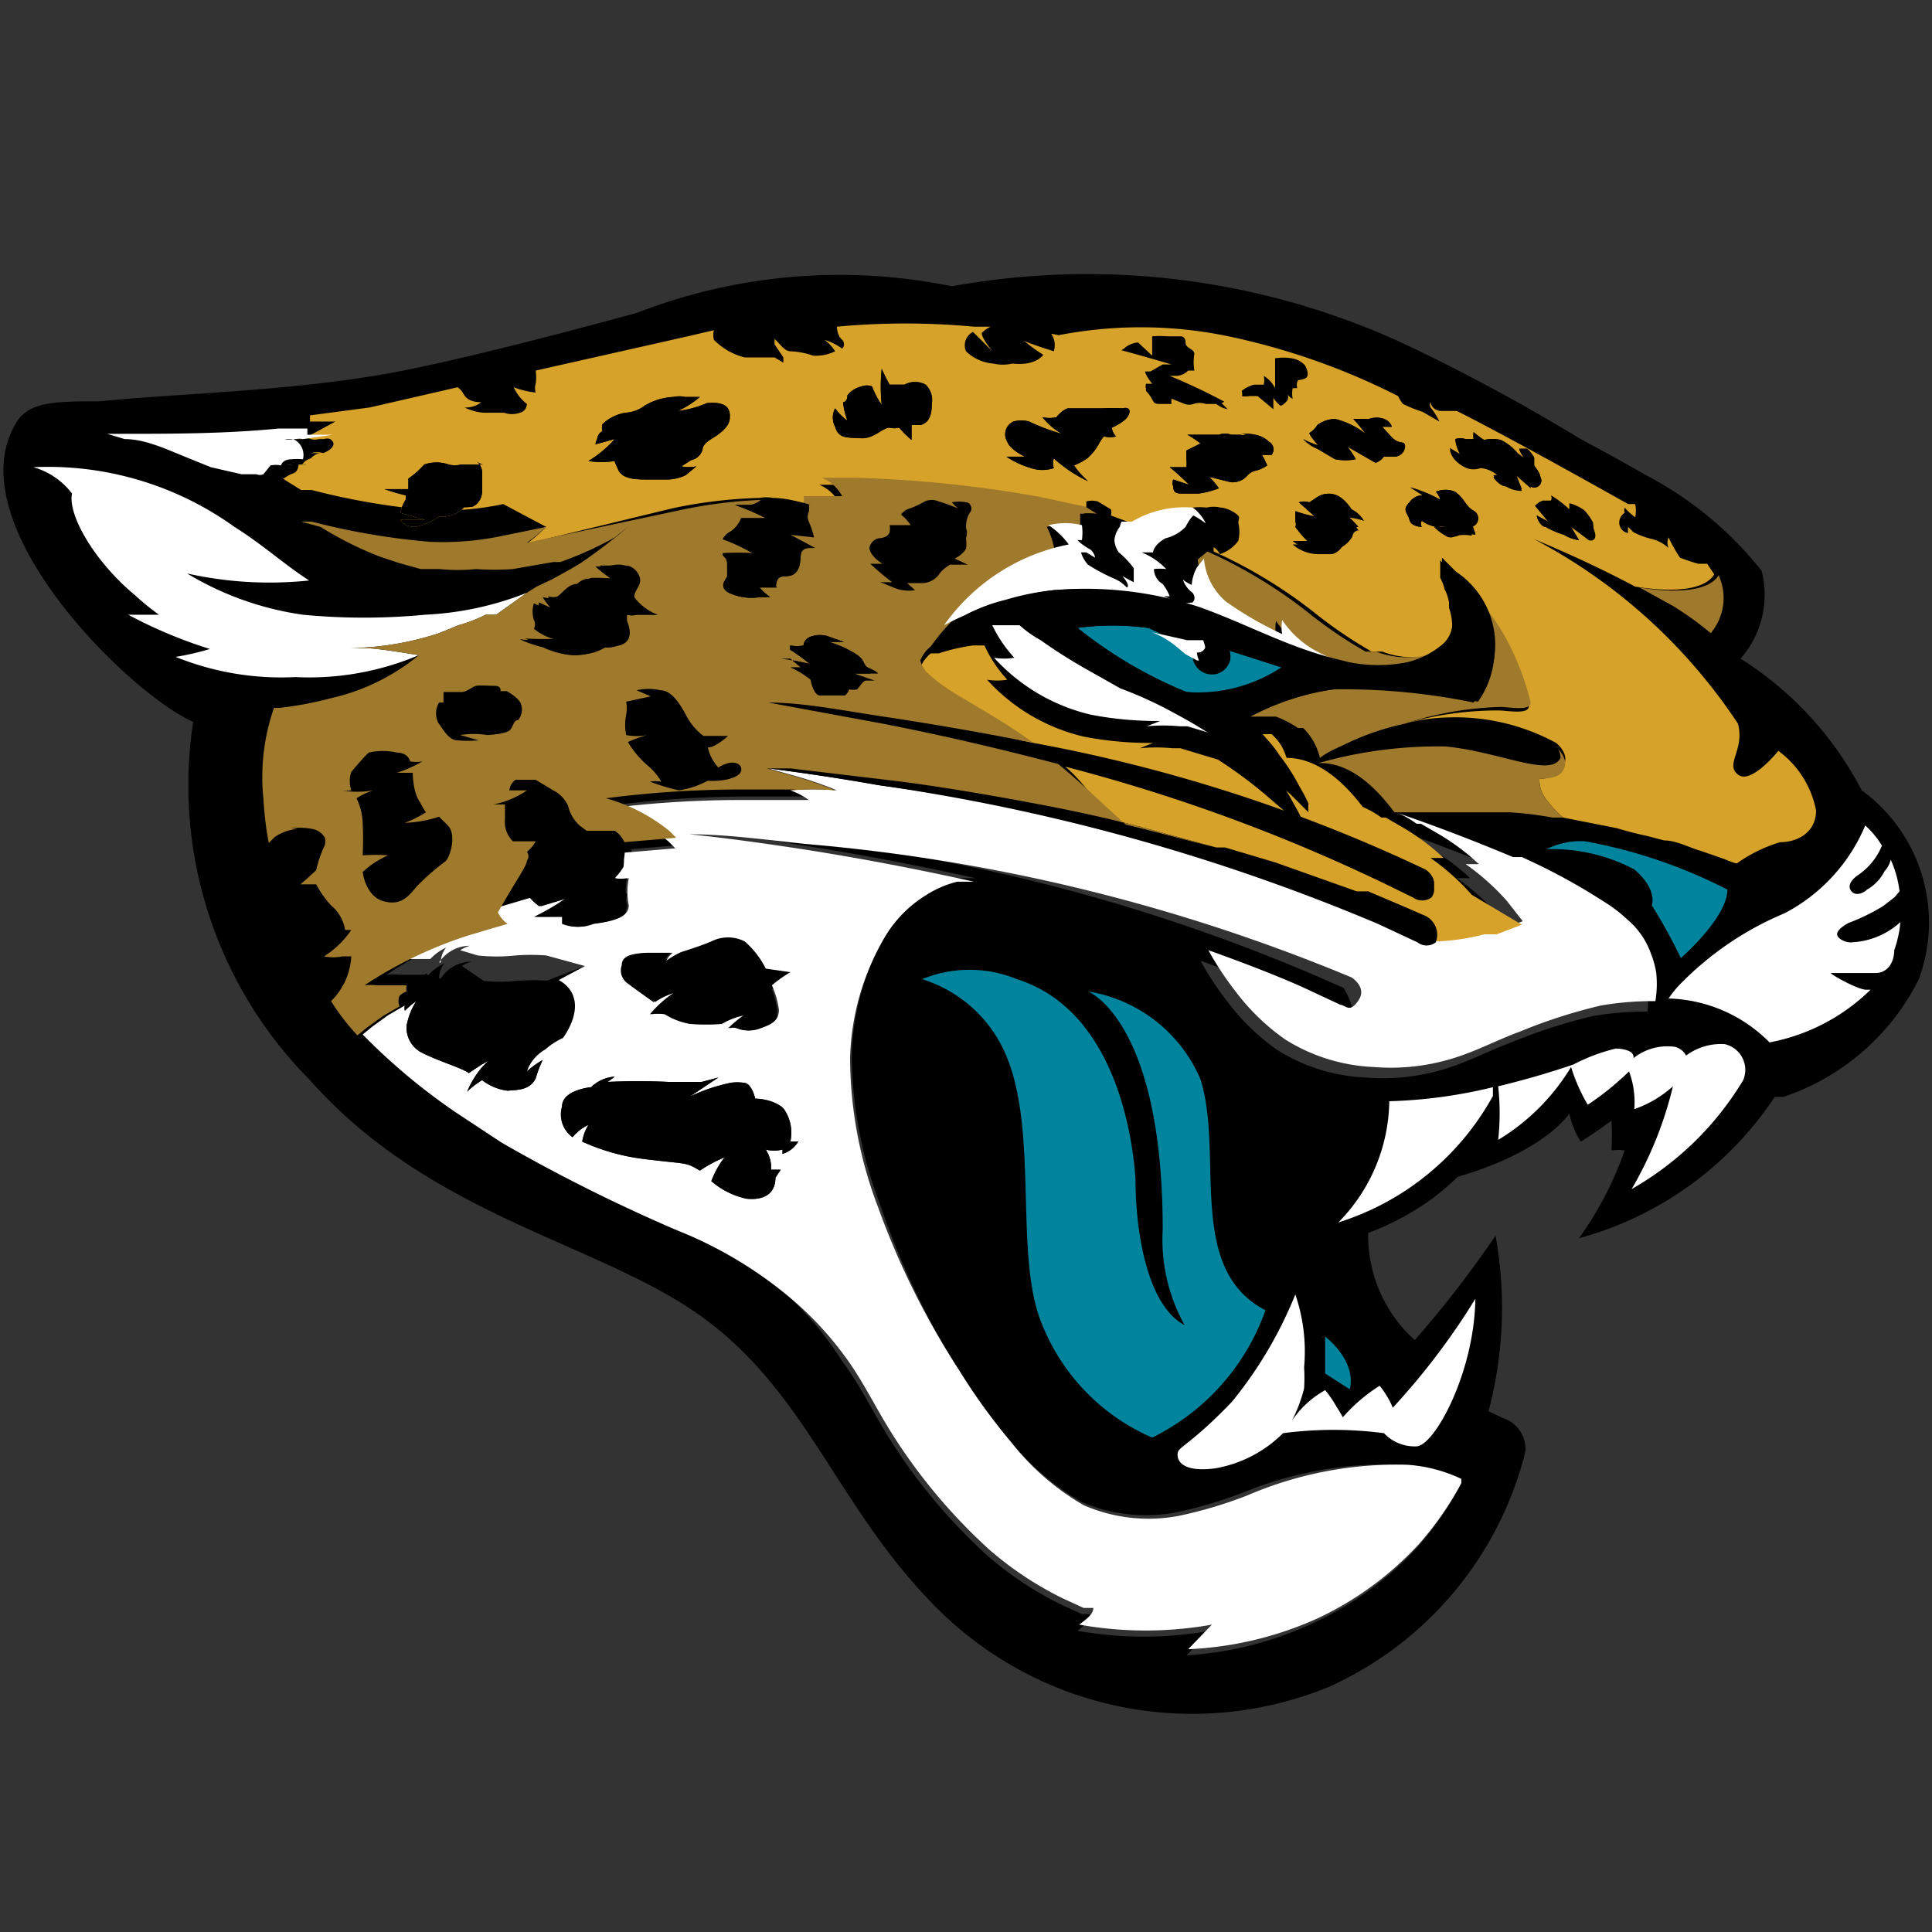
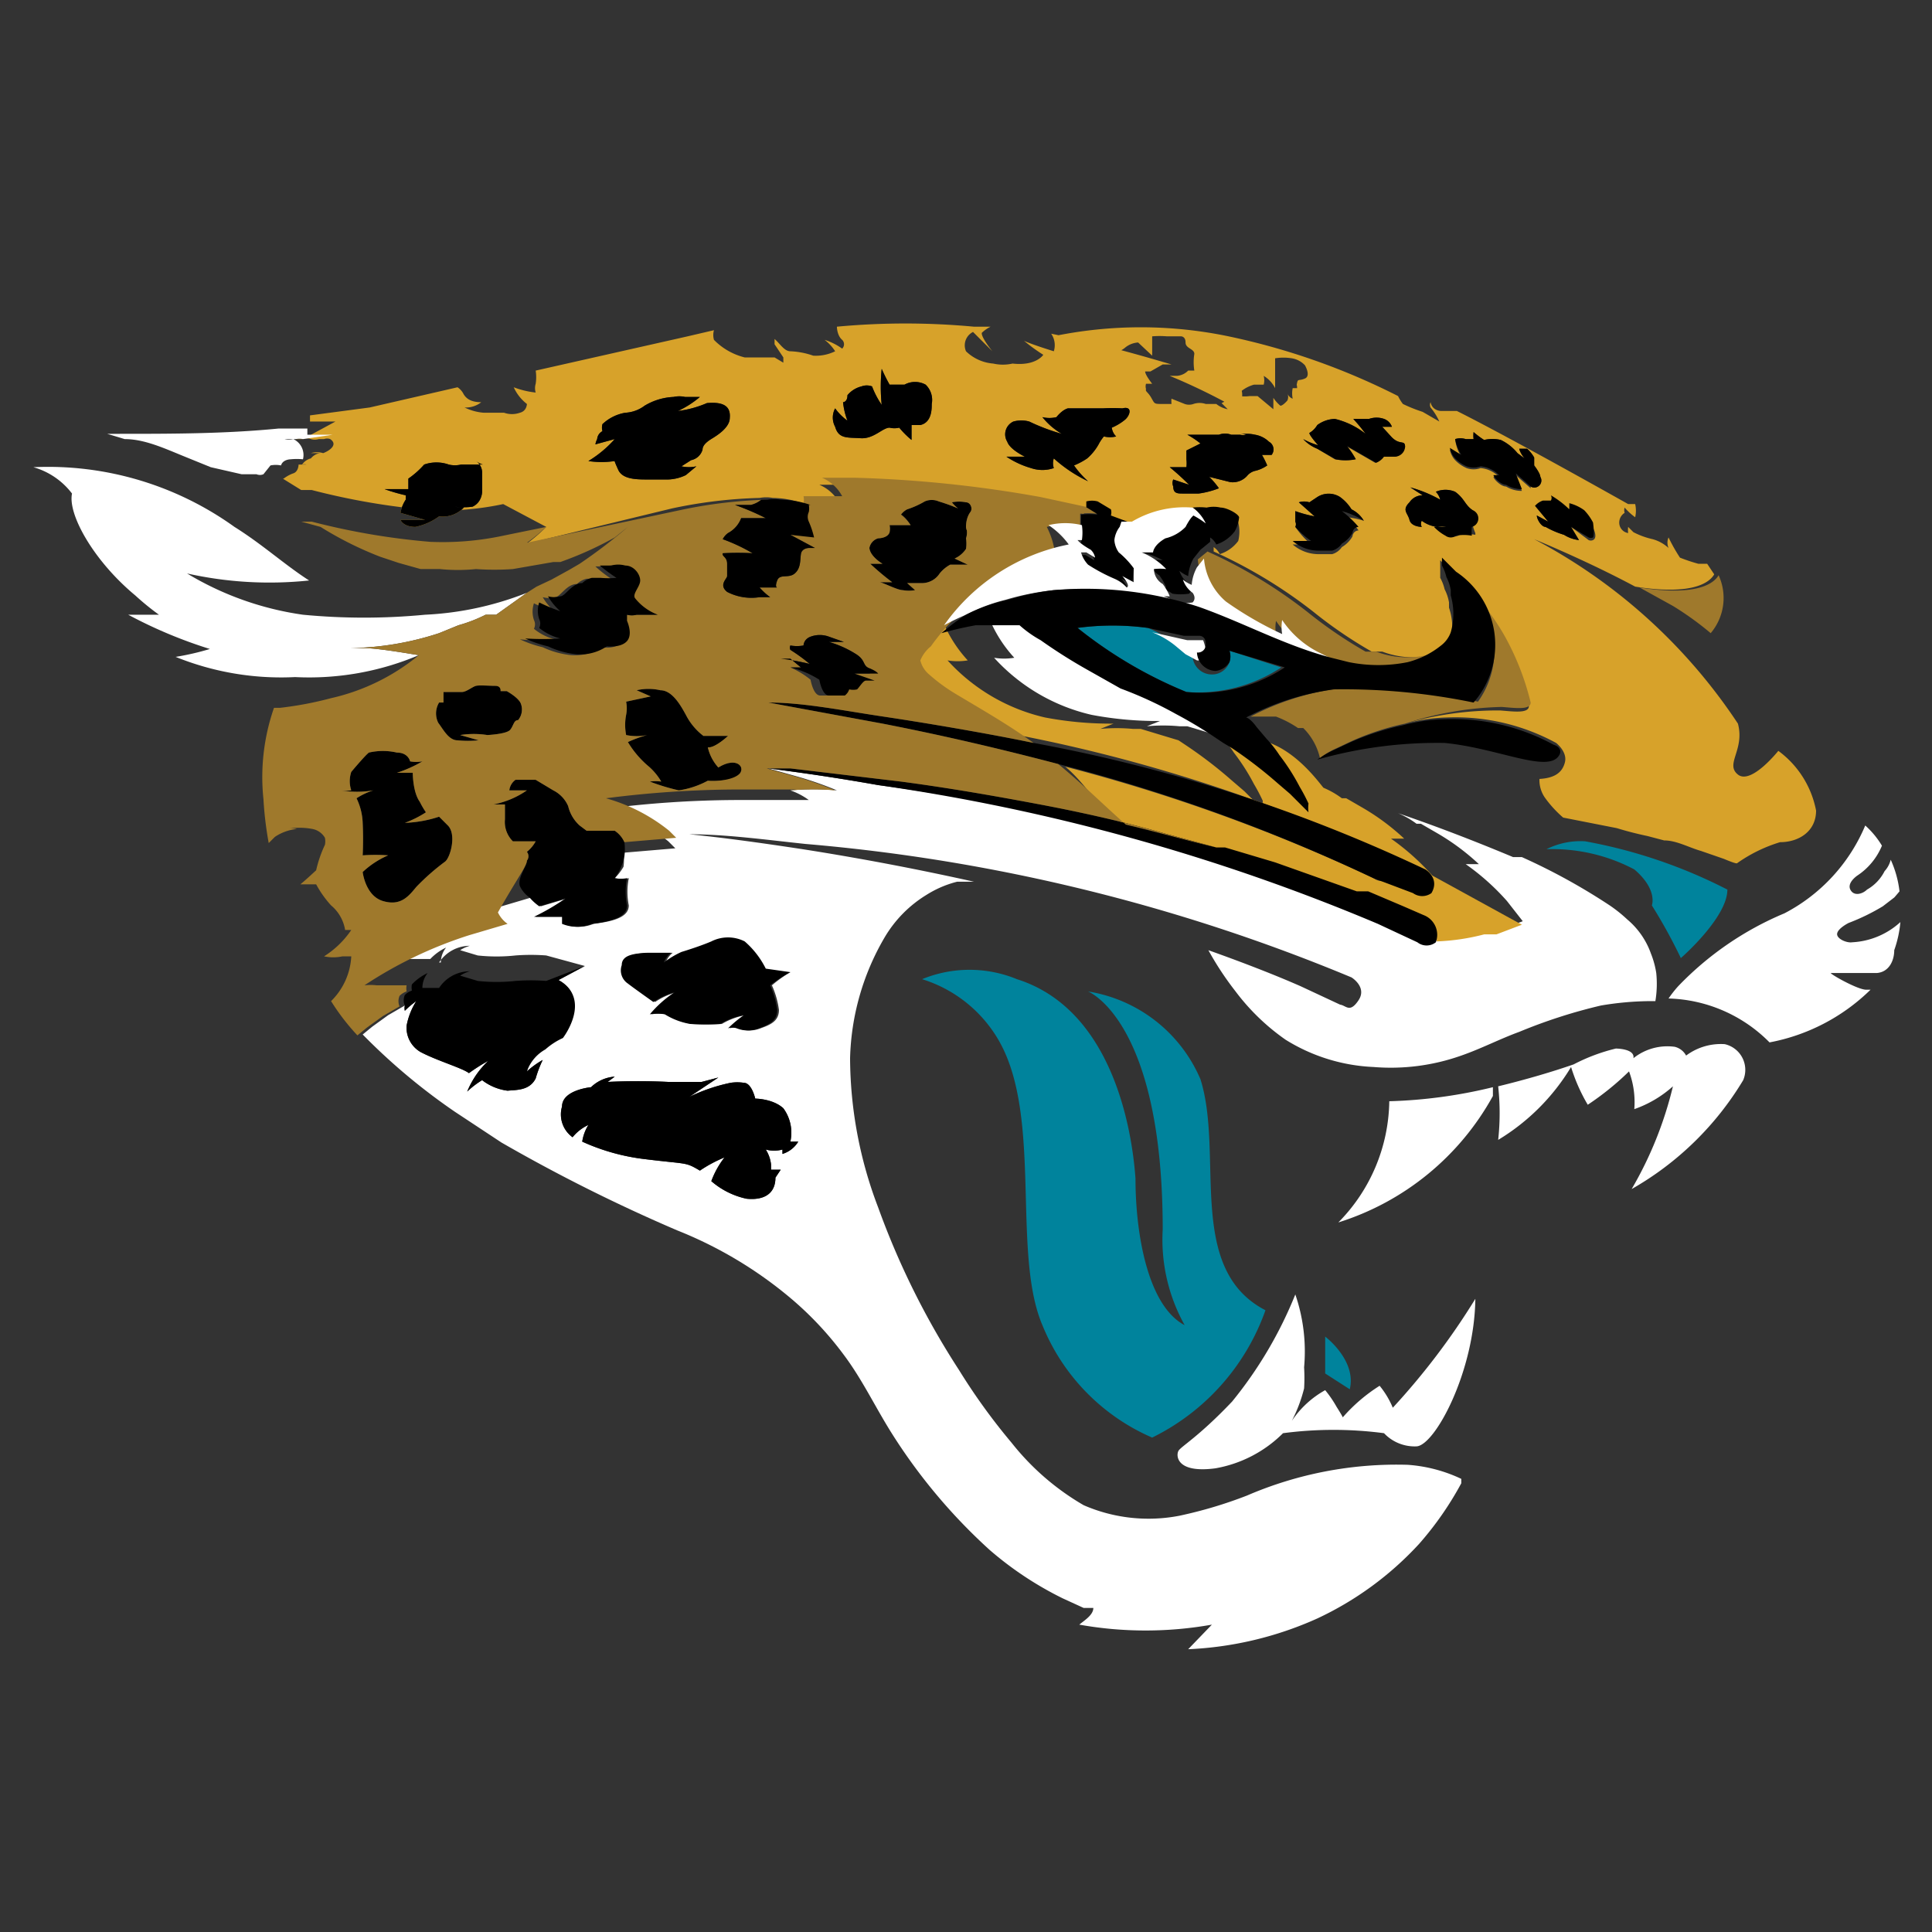
<svg xmlns="http://www.w3.org/2000/svg" viewBox="0 0 22 22">
  <rect x="0" y="0" width="22" height="22" fill="#333333" stroke="none" />
-   <path d="M21.11 10.79c-.06 0-.19 0-.17-.1s.09-.1.13-.12a2.4 2.4 0 0 0 .39-.19l.13-.1s.06 0 .06-.07a1.2 1.2 0 0 0-.1-.36.3.3 0 0 1-.07.13.5.5 0 0 1-.2.21c-.05 0-.14.05-.19 0s.08-.16.08-.16a.75.75 0 0 0 .28-.34 1 1 0 0 0-.19-.23 2 2 0 0 1-.92 1 3.6 3.6 0 0 0-1.21.83 1.3 1.3 0 0 0-.11.14 1.68 1.68 0 0 1 1.13.51 2.26 2.26 0 0 0 1.15-.6h-.05c-.1 0-.5 0-.4-.19s.15 0 .21 0h.31c.14 0 .17-.14.2-.26a1.3 1.3 0 0 0 .07-.32 1 1 0 0 1-.53.22m-1.51 1.1a.66.66 0 0 0-.44.13.2.2 0 0 0-.13-.1.62.62 0 0 0-.47.13c0-.15-.19-.11-.2-.11a2.1 2.1 0 0 0-.48.18c-.23.08-.53.17-.86.25a2.8 2.8 0 0 1 0 .61 2.44 2.44 0 0 0 .83-.83 2 2 0 0 0 .19.43 3.2 3.2 0 0 0 .47-.38 1 1 0 0 1 .06.43 1.3 1.3 0 0 0 .44-.26 4.3 4.3 0 0 1-.47 1.17 3.5 3.5 0 0 0 1.27-1.24.3.3 0 0 0-.21-.41m-3.82.65a2 2 0 0 1-.58 1.38 3.05 3.05 0 0 0 1.8-1.44v-.1a5.6 5.6 0 0 1-1.22.16m1 2.29a8 8 0 0 1-.94 1.24 1.1 1.1 0 0 0-.15-.26 2 2 0 0 0-.42.37s-.07-.11-.07-.12a1.3 1.3 0 0 0-.13-.19 1 1 0 0 0-.38.35 2.4 2.4 0 0 0 .14-.37 2 2 0 0 0 0-.24 2 2 0 0 0-.1-.83A4.7 4.7 0 0 1 14 16c-.38.4-.59.5-.61.56s0 .26.42.2a1.44 1.44 0 0 0 .77-.4 4.4 4.4 0 0 1 1.15 0 .5.5 0 0 0 .37.15c.24-.05.69-.89.66-1.68zm-3.09-2.54a1.68 1.68 0 0 0-1.28-1s.82.33.85 2.71a2 2 0 0 0 .25 1.14c-.42-.22-.53-1-.56-1.67 0-.32-.15-1.89-1.35-2.27a1.42 1.42 0 0 0-1.08 0 1.53 1.53 0 0 1 .88.71c.48.87.14 2.41.49 3.23a2.36 2.36 0 0 0 1.25 1.28 2.54 2.54 0 0 0 1.29-1.45c-.93-.52-.49-1.82-.76-2.68zm1.38 2.93v.41l.28.19c.1-.33-.3-.6-.3-.6zm3-5.64a.86.86 0 0 0-.44.09 2 2 0 0 1 1 .23c.27.23.2.41.2.41a6 6 0 0 1 .33.6s.5-.46.53-.78a5.8 5.8 0 0 0-1.63-.55zm2.19-1s-.31.39-.46.27.08-.28 0-.58a6.3 6.3 0 0 0-2.32-2.1s.59.24 1.15.54l.38.21a3.5 3.5 0 0 1 .43.31.62.62 0 0 0 .1-.61l-.08-.12h-.1a2 2 0 0 1-.21-.07L19 6.12a.2.2 0 0 0 0 .12.44.44 0 0 0-.18-.1.9.9 0 0 1-.22-.08L18.54 6a.3.3 0 0 0 0 .07.12.12 0 0 1-.1-.1.13.13 0 0 1 .06-.13.1.1 0 0 1 0-.06.7.7 0 0 0 .12.11.34.34 0 0 0 0-.15h-.08s-1.33-.75-1.95-1.06h-.18s-.1 0-.12-.1a.07.07 0 0 0 0 .06.7.7 0 0 1 .1.16l-.19-.11a1.7 1.7 0 0 1-.32-.14l.12.08a.5.5 0 0 1-.08-.12 7.8 7.8 0 0 0-1.93-.68 4.9 4.9 0 0 0-2 0 3 3 0 0 1 .72.18.24.24 0 0 0 .1-.05.26.26 0 0 1 .15-.06s.16.15.16.15v-.22a1 1 0 0 1 .17 0h.16s.05 0 .05.07.1.07.1.13a.6.6 0 0 0 0 .19s0 0-.07 0a.2.2 0 0 1-.13.06h-.08c.23.1.48.23.76.38h.06a.4.4 0 0 1 0-.11.2.2 0 0 0 0-.09.4.4 0 0 1 .14-.07h.11a.24.24 0 0 0 0-.11.35.35 0 0 1 .13.14v-.34a.6.6 0 0 1 .19 0 .26.26 0 0 1 .15.08s.07.12 0 .15-.08 0-.09.05 0 0 0 .06h-.05a.3.3 0 0 0 0 .12.1.1 0 0 1-.06-.06.1.1 0 0 1 0 .08s-.05.06-.08.06a.4.4 0 0 1-.08-.09s0 .16 0 .13l-.18-.15h-.09a.37.37 0 0 1-.23-.04s0 0 .05.07h-.06a.3.3 0 0 1-.08.05l.07.07a.3.3 0 0 1-.13-.06h-.12a.22.22 0 0 0-.14 0 .15.15 0 0 1-.1 0l-.15-.06a.3.3 0 0 0 0 .06s0 0-.1 0-.09 0-.13-.07-.07-.07-.06-.1a.1.1 0 0 1 0-.06h.07s-.08-.1-.08-.14h.06l.14-.08h.1a13 13 0 0 0-1.37-.35.3.3 0 0 1 .03.2s-.26-.08-.34-.12a2 2 0 0 0 .22.16s-.08.13-.35.1a.5.5 0 0 1-.22 0A.5.5 0 0 1 11 4a.17.17 0 0 1 .08-.22l.22.22s-.13-.16-.12-.21a.4.4 0 0 1 .1-.07h-.19a8.4 8.4 0 0 0-1.56 0s0 .1.06.15a.07.07 0 0 1 0 .1 1 1 0 0 0-.2-.1 1 1 0 0 1 .12.13.5.5 0 0 1-.25.05A.8.8 0 0 0 9 4c-.07 0-.12-.09-.18-.14v.06l.1.15v.06H9h-.08l-.1-.06h-.34a.74.74 0 0 1-.35-.2.2.2 0 0 1 0-.11l-.3.07-1.73.39a.5.5 0 0 1 0 .15.17.17 0 0 0 0 .1 1 1 0 0 1-.25-.06.5.5 0 0 0 .15.19s0 .08-.08.1a.27.27 0 0 1-.18 0h-.23a.6.6 0 0 1-.22-.06.28.28 0 0 0 .19-.06c-.14 0-.18-.06-.2-.09a.2.2 0 0 0-.07-.08l-1 .23-.68.09H3.2c-.61 0-1.22 0-1.82.06h-.31.15l.2.06c.22.07.44.14.66.23l.32.13.33.15h.17a.1.1 0 0 0 .08 0h.07a.3.3 0 0 1 .12 0s.11-.07.11-.07a.7.7 0 0 1 .14 0 .2.2 0 0 0-.08 0 .2.2 0 0 1-.1 0h.14a.14.14 0 0 1 .1 0 .16.16 0 0 0 .09 0h.15-.09a.1.1 0 0 1 .07 0c.09.06 0 .13-.08.16a.24.24 0 0 0-.14 0h.11s-.06 0-.11.06a.17.17 0 0 0-.1.07.1.1 0 0 1 .05 0H3.4s0 .08-.06.1a.3.3 0 0 1-.1.06.6.6 0 0 0 .15 0h-.17l.21.13.22.13a4 4 0 0 0 .68.34l.21.07.25.07h.22a2 2 0 0 0 .41 0 3 3 0 0 0 .42 0l.46-.08h.08A4 4 0 0 0 7 6.12L7.15 6a6 6 0 0 1-.55.42l-.12.07-.2.11-.17.08-.11.07A3.6 3.6 0 0 1 4.84 7a7.3 7.3 0 0 1-1.39 0 3.5 3.5 0 0 1-1.32-.4 4.4 4.4 0 0 0 1.4.08C3.24 6.46 3 6.23 2.67 6a3.64 3.64 0 0 0-2.29-.68.84.84 0 0 1 .44.3c0 .24.26.77.72 1.18a3 3 0 0 0 .27.2h-.35a5.3 5.3 0 0 0 .9.37 3 3 0 0 1-.36.11 3.16 3.16 0 0 0 1.37.3 3.2 3.2 0 0 0 1.41-.25 2.4 2.4 0 0 1-1 .49 4 4 0 0 1-.58.11h-.08A2.4 2.4 0 0 0 3 9.1a4 4 0 0 0 .06.5l.07-.07a.54.54 0 0 1 .25-.09.25.25 0 0 0-.12 0 .8.8 0 0 1 .3 0 .21.21 0 0 1 .14.1.2.2 0 0 1 0 .08 1.4 1.4 0 0 0-.1.29s-.14.13-.18.16h.18a1.2 1.2 0 0 0 .17.24.46.46 0 0 1 .16.28H4a1.05 1.05 0 0 1-.31.3.5.5 0 0 0 .21 0H4a.77.77 0 0 1-.23.51 2.5 2.5 0 0 0 .3.39l.11-.09.18-.13.19-.11a.13.13 0 0 0 0 .06 1 1 0 0 1 .13-.11.8.8 0 0 0-.11.28.32.32 0 0 0 .16.3c.19.1.47.18.55.24a2 2 0 0 1 .22-.14 1 1 0 0 0-.24.35 1 1 0 0 1 .17-.13.6.6 0 0 0 .29.12c.1 0 .25 0 .32-.14a1.3 1.3 0 0 1 .08-.21 1 1 0 0 0-.12.12.46.46 0 0 1 .21-.2.8.8 0 0 1 .2-.13s.34-.44 0-.65l.3-.16-.42.11a2.3 2.3 0 0 0-.35 0 2 2 0 0 1-.43 0L5.26 11a.4.4 0 0 1 .11-.05.42.42 0 0 0-.35.19H5a.27.27 0 0 1 .06-.17.6.6 0 0 0-.18.13h-.34a.6.6 0 0 0-.14 0 4.8 4.8 0 0 1 1.19-.57l.44-.13a.6.6 0 0 0 .11.1l.3-.09a2.6 2.6 0 0 1-.36.21h.32v.08a.45.45 0 0 0 .34 0c.24 0 .4-.08.4-.21a.8.8 0 0 1 0-.31A.4.4 0 0 1 7 10a.6.6 0 0 0 .19-.17.6.6 0 0 0 0-.16l.59-.05-.08-.08a2 2 0 0 0-.72-.37 12 12 0 0 1 1.48-.1h.84A.8.8 0 0 0 9 9a3 3 0 0 1 .51 0 4 4 0 0 0-.46-.16l-.32-.09c.39.05.8.11 1.25.19a23 23 0 0 1 5.63 1.69l.45.21a.17.17 0 0 0 .21 0 2.5 2.5 0 0 0 .54-.08h.14l.29-.11-.18-.23a2.7 2.7 0 0 0-.47-.42h.15a2.6 2.6 0 0 0-.47-.35l-.19-.11h-.05a1 1 0 0 0-.21-.12h1.41a4 4 0 0 1 .49.06h.12l.61.12a4 4 0 0 0 .35.09l.19.05c.14 0 .28.08.42.12l.26.09s.14.06.15.05a1.7 1.7 0 0 1 .49-.24c.21 0 .41-.12.41-.36a1.1 1.1 0 0 0-.47-.85zM8.89 12.71c-.12-.14-.25-.18-.32-.11s0-.14-.13-.18a.5.5 0 0 0-.15 0 2 2 0 0 0-.47.16l.33-.22-.15.02h-.38a7 7 0 0 0-.69 0l.07-.12a.43.43 0 0 0-.24.08s-.28 0-.33.22a.32.32 0 0 0 .12.35.5.5 0 0 1 .18-.14.5.5 0 0 0-.07.19 2.4 2.4 0 0 0 .72.2c.49.06.45 0 .62.13a1.5 1.5 0 0 1 .28-.15 1 1 0 0 0-.15.27.9.9 0 0 0 .4.2c.19 0 .35 0 .33-.24l.06-.09h-.14v-.06a.4.4 0 0 0-.06-.17.36.36 0 0 0 .19 0v.05a.32.32 0 0 0 .18-.1H9a.47.47 0 0 0-.11-.29m-1.25-1.79h-.29c-.12 0-.26 0-.27.14a.18.18 0 0 0 .07.21s.25.17.29.21a.8.8 0 0 1 .24-.11 1.3 1.3 0 0 0-.28.25.5.5 0 0 1 .17 0 .8.8 0 0 0 .29.11 3 3 0 0 0 .34 0 .8.8 0 0 1 .27-.1 1.4 1.4 0 0 0-.18.15.15.15 0 0 1 .1 0 .34.34 0 0 0 .25 0c.11 0 .21-.08.21-.21a1 1 0 0 0-.08-.28 1.5 1.5 0 0 1 .23-.22l-.26.06a1 1 0 0 0-.24-.31.42.42 0 0 0-.38 0c-.14.06-.34.12-.34.12a1 1 0 0 0-.2.12.25.25 0 0 1 .06-.14M21.2 9a3.9 3.9 0 0 0-1.38-1.5 1.1 1.1 0 0 0 .24-1 4.1 4.1 0 0 0-1.3-1.08C18.43 5.23 18 5 18 5a22 22 0 0 0-2-1.08 8.6 8.6 0 0 0-5.16-.66 6.37 6.37 0 0 0-3.58.3c-.8.22-2.17.58-2.94.71-1.14.19-2.29.21-3.19.3-.47 0-.78 0-.93.22-.74 1.14 1.27 3.11 2 3.43a4.76 4.76 0 0 0 1.33 4.08C4.91 13.86 6.83 14.15 8 15s1.52 2.11 2.57 3.21a4.11 4.11 0 0 0 4.56 1 4 4 0 0 0 2.24-2.68.37.37 0 0 0-.25-.38l-.17-.08a4.6 4.6 0 0 0 .08-2 12 12 0 0 1-.92 1.19 1.6 1.6 0 0 1-.53-1.22 3.1 3.1 0 0 0 .7-.37 3 3 0 0 0 .32-.27c1-.29 1.27-.72 1.27-.72A1 1 0 0 0 18 13c.15-.09.35-.24.35-.24a3 3 0 0 1 0 .34.5.5 0 0 1 .15 0 3.9 3.9 0 0 1-.52 1 3.9 3.9 0 0 0 2.23-1.61h.1a2.67 2.67 0 0 0 1.54-1.34A1.86 1.86 0 0 0 21.2 9m-4.58 7.93a3.7 3.7 0 0 1-.48.69 3.7 3.7 0 0 1-1.16.85 4 4 0 0 1-1.47.38l.27-.28a4.3 4.3 0 0 1-1.51 0c.06-.05.15-.11.16-.19h-.11l-.24-.11a3.9 3.9 0 0 1-.83-.55 6.4 6.4 0 0 1-1.11-1.32c-.19-.3-.34-.62-.55-.9a3.8 3.8 0 0 0-.59-.72A4.7 4.7 0 0 0 7.79 14a19 19 0 0 1-2-1l-.53-.35a7 7 0 0 1-1.05-.88l.11-.09.18-.13.19-.11a.13.13 0 0 0 0 .06 1 1 0 0 1 .13-.11.8.8 0 0 0-.11.28.32.32 0 0 0 .16.3c.19.1.47.18.55.24a2 2 0 0 1 .22-.14 1 1 0 0 0-.24.35 1 1 0 0 1 .17-.13.6.6 0 0 0 .29.12c.1 0 .25 0 .32-.14a1.3 1.3 0 0 1 .08-.21 1 1 0 0 0-.26.14.46.46 0 0 1 .21-.2.8.8 0 0 1 .2-.13s.34-.44 0-.65l.3-.16-.42.11a2.3 2.3 0 0 0-.35 0 2 2 0 0 1-.43 0L5.26 11a.4.4 0 0 1 .11-.05.42.42 0 0 0-.35.19H5a.27.27 0 0 1 .06-.17.6.6 0 0 0-.18.13h-.34a.6.6 0 0 0-.14 0 4.8 4.8 0 0 1 1.19-.57l.44-.13a.6.6 0 0 0 .11.1l.3-.09a2.6 2.6 0 0 1-.36.21h.32v.08a.45.45 0 0 0 .34 0c.24 0 .4-.08.4-.21a.8.8 0 0 1 0-.31A.4.4 0 0 1 7 10a.6.6 0 0 0 .19-.17.6.6 0 0 0 0-.16l.59-.05-.08-.08a2 2 0 0 0-.72-.37 12 12 0 0 1 1.48-.1h.84A.8.8 0 0 0 9 9a3 3 0 0 1 .51 0 4 4 0 0 0-.46-.16l-.32-.09c.39.05.8.11 1.25.19a23 23 0 0 1 5.63 1.69l.45.21a.17.17 0 0 0 .21 0 2.5 2.5 0 0 0 .54-.08h.14l.29-.11-.18-.23a2.7 2.7 0 0 0-.47-.42h.15a2.6 2.6 0 0 0-.47-.35l-.19-.11h-.05a1 1 0 0 0-.21-.12c.44.15.88.32 1.31.5h.1a7 7 0 0 1 1 .55 1.6 1.6 0 0 1 .2.16.9.9 0 0 1 .27.39 1 1 0 0 1 .06.22 1.2 1.2 0 0 1 0 .28h-.07a3.5 3.5 0 0 0-.55.05 6 6 0 0 0-.93.3c-.22.08-.43.19-.66.27a2.4 2.4 0 0 1-1 .13 2.06 2.06 0 0 1-1-.31 2.5 2.5 0 0 1-.57-.55 3.5 3.5 0 0 1-.31-.47c.45.16.8.3 1.05.41l.45.21c.07 0 .16 0 .21-.05s-.08-.26-.08-.26a20.7 20.7 0 0 0-6.11-1.68c-.47-.05-.91-.09-1.32-.11.4 0 .83.1 1.29.17.71.11 1.36.24 1.95.37h-.19a1.2 1.2 0 0 0-.35.15 1.4 1.4 0 0 0-.48.49 2.86 2.86 0 0 0-.39 1.37 4.8 4.8 0 0 0 .32 1.7 9 9 0 0 0 .87 1.85 7 7 0 0 0 .6.83 2.9 2.9 0 0 0 .82.71 1.85 1.85 0 0 0 1.09.12 5 5 0 0 0 .77-.23 4.3 4.3 0 0 1 1.83-.31 1.7 1.7 0 0 1 .61.16s.03.02.01.05zm-7.73-4.22c-.12-.14-.25-.18-.32-.11s0-.14-.13-.18a.5.5 0 0 0-.15 0 2 2 0 0 0-.47.16l.33-.22-.15.02h-.38a7 7 0 0 0-.69 0l.07-.12a.43.43 0 0 0-.24.08s-.28 0-.33.22a.32.32 0 0 0 .12.35.5.5 0 0 1 .18-.14.5.5 0 0 0-.07.19 2.4 2.4 0 0 0 .72.2c.49.06.45 0 .62.13a1.5 1.5 0 0 1 .28-.15 1 1 0 0 0-.15.27.9.9 0 0 0 .4.2c.19 0 .35 0 .33-.24l.06-.09h-.14v-.06a.4.4 0 0 0-.06-.17.36.36 0 0 0 .19 0v.05a.32.32 0 0 0 .18-.1H9a.47.47 0 0 0-.11-.29m-1.74-1.44s.25.17.29.21a.8.8 0 0 1 .24-.11 1.3 1.3 0 0 0-.28.25.5.5 0 0 1 .17 0 .8.8 0 0 0 .29.11 3 3 0 0 0 .34 0 .8.8 0 0 1 .27-.1 1.4 1.4 0 0 0-.18.15.15.15 0 0 1 .1 0 .34.34 0 0 0 .25 0c.11 0 .21-.08.21-.21a1 1 0 0 0-.08-.28 1.5 1.5 0 0 1 .23-.22l-.26.06a1 1 0 0 0-.24-.31.42.42 0 0 0-.38 0c-.14.06-.34.12-.34.12a1 1 0 0 0-.2.12.25.25 0 0 1 .08-.11h-.31c-.12 0-.26 0-.27.14a.18.18 0 0 0 .07.18" />
  <path fill="#fff" d="M18.86 11.08a1 1 0 0 0-.06-.22.9.9 0 0 0-.27-.39 1.6 1.6 0 0 0-.2-.16 7 7 0 0 0-1-.55h-.1c-.43-.18-.87-.35-1.31-.5a1 1 0 0 1 .21.12h.05l.19.11a2.6 2.6 0 0 1 .47.35h-.15a2.7 2.7 0 0 1 .47.42l.18.23-.29.11h-.14a2.5 2.5 0 0 1-.54.08.17.17 0 0 1-.21 0l-.45-.21A23 23 0 0 0 10 8.94c-.45-.08-.86-.14-1.25-.19l.32.09a4 4 0 0 1 .46.16A3 3 0 0 0 9 9a.8.8 0 0 1 .21.11h-.84a12 12 0 0 0-1.48.1 2 2 0 0 1 .72.37l.08.08-.59.05a.6.6 0 0 1 0 .16.6.6 0 0 1-.1.13.4.4 0 0 0 .16 0 .8.8 0 0 0 0 .31c0 .13-.16.18-.4.21a.45.45 0 0 1-.34 0v-.08H6.1a2.6 2.6 0 0 0 .36-.21l-.3.09a.6.6 0 0 1-.11-.1l-.44.13a4.8 4.8 0 0 0-1.19.57.6.6 0 0 1 .14 0h.34a.6.6 0 0 1 .18-.13.27.27 0 0 0-.06.17H5a.42.42 0 0 1 .35-.19.4.4 0 0 0-.11.05l.2.06a2 2 0 0 0 .43 0 2.3 2.3 0 0 1 .35 0l.44.12-.3.16c.39.21 0 .65 0 .65a.8.8 0 0 0-.2.13.46.46 0 0 0-.16.26 1 1 0 0 1 .18-.13 1.3 1.3 0 0 0-.08.21c-.07.14-.22.13-.32.14a.6.6 0 0 1-.29-.12 1 1 0 0 0-.17.13 1 1 0 0 1 .24-.35 2 2 0 0 0-.22.14c-.08-.06-.36-.14-.55-.24a.32.32 0 0 1-.16-.3.8.8 0 0 1 .11-.28 1 1 0 0 0-.13.11.13.13 0 0 1 0-.06l-.19.11-.18.13-.11.09a7 7 0 0 0 1.05.88l.53.35a19 19 0 0 0 2 1 4.7 4.7 0 0 1 1.29.77 3.8 3.8 0 0 1 .61.65c.21.28.36.6.55.9a6.4 6.4 0 0 0 1.11 1.32 3.9 3.9 0 0 0 .83.55l.24.11h.11c0 .08-.1.14-.16.19a4.3 4.3 0 0 0 1.51 0l-.27.28a4 4 0 0 0 1.47-.35 3.7 3.7 0 0 0 1.16-.85 3.7 3.7 0 0 0 .48-.69s0 0 0-.05a1.7 1.7 0 0 0-.61-.16 4.3 4.3 0 0 0-1.83.35 5 5 0 0 1-.77.23 1.85 1.85 0 0 1-1.09-.12 2.9 2.9 0 0 1-.82-.71 7 7 0 0 1-.6-.83 9 9 0 0 1-.92-1.85 4.8 4.8 0 0 1-.32-1.7 2.86 2.86 0 0 1 .39-1.37 1.4 1.4 0 0 1 .48-.49 1.2 1.2 0 0 1 .35-.15h.19a31 31 0 0 0-1.95-.37c-.46-.07-.89-.13-1.29-.17.41 0 .85.06 1.32.11a20.7 20.7 0 0 1 6.22 1.52s.18.11.08.26-.14.06-.21.05l-.45-.21c-.25-.11-.6-.25-1.05-.41a3.5 3.5 0 0 0 .31.47 2.5 2.5 0 0 0 .57.55 2.06 2.06 0 0 0 1 .31 2.4 2.4 0 0 0 1-.13c.23-.08.44-.19.66-.27a6 6 0 0 1 .93-.3 3.5 3.5 0 0 1 .55-.05h.07a1.2 1.2 0 0 0 .01-.32M9.09 13a.32.32 0 0 1-.18.14v-.05a.36.36 0 0 1-.19 0 .4.4 0 0 1 .06.17v.06h.11l-.06.09c0 .19-.14.26-.33.24a.9.9 0 0 1-.4-.2 1 1 0 0 1 .15-.27 1.5 1.5 0 0 0-.28.15c-.17-.1-.13-.07-.62-.13a2.4 2.4 0 0 1-.72-.2.5.5 0 0 1 .07-.19.5.5 0 0 0-.18.14.32.32 0 0 1-.12-.35c0-.19.33-.22.33-.22a.43.43 0 0 1 .27-.12l-.08.06a7 7 0 0 1 .69 0h.38l.19-.05-.33.22a2 2 0 0 1 .47-.16.5.5 0 0 1 .15 0c.09 0 .13.18.13.18s.2 0 .32.11A.47.47 0 0 1 9 13zm-1-2.21a.42.42 0 0 1 .38 0 1 1 0 0 1 .24.31l.29-.03a1.5 1.5 0 0 0-.21.15 1 1 0 0 1 .08.28c0 .13-.1.17-.21.21a.34.34 0 0 1-.25 0 .15.15 0 0 0-.1 0 1.4 1.4 0 0 1 .18-.15.8.8 0 0 0-.27.1 3 3 0 0 1-.34 0 .8.8 0 0 1-.29-.11.5.5 0 0 0-.17 0 1.3 1.3 0 0 1 .28-.25.8.8 0 0 0-.24.11s-.24-.17-.29-.21a.18.18 0 0 1-.07-.21c0-.12.15-.13.27-.14h.29a.25.25 0 0 0-.08.11 1 1 0 0 1 .2-.12s.22.01.32-.05z" />
  <path fill="#d7a22a" d="M20.25 8.55s-.31.39-.46.27.08-.28 0-.58a6.3 6.3 0 0 0-2.32-2.1s.59.24 1.15.54c.7.11.86-.07.9-.14l-.08-.12h-.1a2 2 0 0 1-.21-.07 2 2 0 0 1-.13-.23.15.15 0 0 0 0 .12.44.44 0 0 0-.18-.1.9.9 0 0 1-.22-.08L18.54 6a.3.3 0 0 0 0 .07.12.12 0 0 1-.1-.1.13.13 0 0 1 .06-.13.1.1 0 0 1 0-.06.7.7 0 0 0 .12.11.34.34 0 0 0 0-.15h-.08s-1.33-.75-1.95-1.06h-.18s-.1 0-.12-.1a.07.07 0 0 0 0 .06.7.7 0 0 1 .1.16l-.19-.11a1.7 1.7 0 0 1-.32-.14l.12.08a.5.5 0 0 1-.08-.12 7.8 7.8 0 0 0-1.93-.68 4.9 4.9 0 0 0-2 0 3 3 0 0 1 .72.18.24.24 0 0 0 .1-.05.26.26 0 0 1 .15-.06s.16.15.16.15v-.22a1 1 0 0 1 .17 0h.16s.05 0 .05.07.1.07.1.13a.6.6 0 0 0 0 .19s0 0-.07 0a.2.2 0 0 1-.13.06h-.08a7 7 0 0 1 .76.37h.06a.4.4 0 0 1 0-.11.2.2 0 0 0 0-.09.4.4 0 0 1 .14-.07h.11a.2.2 0 0 0 0-.1.35.35 0 0 1 .13.14v-.34a.6.6 0 0 1 .19 0 .26.26 0 0 1 .15.08s.07.12 0 .15-.08 0-.09.05 0 0 0 .06h-.05a.3.3 0 0 0 0 .12.1.1 0 0 1-.06-.06.1.1 0 0 1 0 .08s-.05.06-.08.06a.4.4 0 0 1-.08-.09s0 .16 0 .13l-.18-.15h-.09a.37.37 0 0 1-.23-.04s0 0 .05.07h-.06a.3.3 0 0 1-.08.05l.07.07a.3.3 0 0 1-.13-.06h-.12a.22.22 0 0 0-.14 0 .15.15 0 0 1-.1 0l-.15-.06a.3.3 0 0 0 0 .06s0 0-.1 0-.09 0-.13-.07-.07-.07-.06-.1a.1.1 0 0 1 0-.06h.07s-.08-.1-.08-.14h.06l.14-.08h.1c-.34-.1-.82-.24-1.37-.35A.23.23 0 0 1 12 4s-.26-.08-.34-.12a2 2 0 0 0 .22.16s-.08.13-.35.1a.5.5 0 0 1-.22 0A.5.5 0 0 1 11 4a.17.17 0 0 1 .08-.22l.22.22s-.13-.16-.12-.21a.4.4 0 0 1 .1-.07h-.19a8.4 8.4 0 0 0-1.56 0s0 .1.06.15a.07.07 0 0 1 0 .1.7.7 0 0 0-.2-.1.5.5 0 0 1 .12.13.5.5 0 0 1-.25.05A.9.9 0 0 0 9 4c-.07 0-.12-.09-.18-.14v.06l.1.15v.06H9h-.08l-.1-.06h-.34a.74.74 0 0 1-.35-.2.2.2 0 0 1 0-.11l-.3.07-1.73.39a.5.5 0 0 1 0 .15.17.17 0 0 0 0 .1 1 1 0 0 1-.25-.06.5.5 0 0 0 .15.19s0 .08-.08.1a.27.27 0 0 1-.18 0h-.23a.6.6 0 0 1-.22-.06.28.28 0 0 0 .19-.06c-.14 0-.18-.06-.2-.09a.2.2 0 0 0-.07-.08l-1 .23-.68.09v.07h.29l-.37.2a.2.2 0 0 0-.08 0h.07a.14.14 0 0 1 .1 0 .16.16 0 0 0 .09 0h.15-.09a.1.1 0 0 1 .07 0c.09.06 0 .13-.08.16a.24.24 0 0 0-.14 0h.11s-.06 0-.11.06a.17.17 0 0 0-.1.07.1.1 0 0 1 .05 0H3.4s0 .08-.06.1-.11.06-.11.06a.7.7 0 0 0 .16 0h-.17l.21.13h.12a8 8 0 0 0 1.35.23 3.3 3.3 0 0 0 .83-.07l.49.26a2 2 0 0 1-.22.19l1.65-.4a5.4 5.4 0 0 1 1-.12.4.4 0 0 1 .15 0 1.1 1.1 0 0 1 .34.06h.42a.47.47 0 0 0-.23-.21h.38a14 14 0 0 1 2.12.22l.51.11v-.07a.25.25 0 0 1 .13 0l.15.09a.12.12 0 0 1 0 .07L13 6h-.12a1.17 1.17 0 0 1 .69-.16.7.7 0 0 1 .16 0 .35.35 0 0 1 .16 0c.07 0 .2.07.21.11a.43.43 0 0 1 0 .21.42.42 0 0 1-.21.15.2.2 0 0 0-.07-.08s0 0 0 .05a5.5 5.5 0 0 1 1.14.69 5 5 0 0 0 .66.45h.12a1 1 0 0 0 .71 0h.05v-.05a.7.7 0 0 0 0-.45v-.06a.5.5 0 0 0-.05-.15.5.5 0 0 0-.05-.13v-.2l.16.16a2.4 2.4 0 0 1 .54.68 3 3 0 0 1 .31.82c0 .09-.19.06-.33.05a3.8 3.8 0 0 0-1.08.15 2 2 0 0 1 .48-.07 2.4 2.4 0 0 1 1.24.29s.13.1.1.22-.12.18-.29.19a.35.35 0 0 0 .06.21 1.3 1.3 0 0 0 .21.23l.61.12a4 4 0 0 0 .35.09l.19.05c.14 0 .28.08.42.12l.26.09s.14.06.15.05a1.7 1.7 0 0 1 .49-.24c.21 0 .41-.12.41-.36a1.1 1.1 0 0 0-.43-.68M5.42 5.25a.16.16 0 0 1 .07.14v.21s0 .12-.11.17a.8.8 0 0 1-.2 0 .3.3 0 0 0 .11 0 .33.33 0 0 1-.29.11.7.7 0 0 1-.27.12c-.14 0-.17-.08-.17-.08h.28l-.28-.08a.4.4 0 0 1 .06-.15s0-.05 0-.05a2 2 0 0 1-.24-.07h.27v-.12a1 1 0 0 0 .18-.16.42.42 0 0 1 .28 0 .3.3 0 0 0 .14 0h.25a.3.3 0 0 1-.08-.04m2.89-.49c0 .11-.15.2-.18.22S8 5.05 8 5.12a.17.17 0 0 1-.13.12s-.11.07-.11.07a.4.4 0 0 0 .17 0l-.12.1a.5.5 0 0 1-.2.05h-.23c-.13 0-.29 0-.34-.11S7 5.25 7 5.25a1 1 0 0 1-.3 0A1.3 1.3 0 0 0 7 5l-.22.06A.2.2 0 0 1 6.8 5a.11.11 0 0 1 .06-.09.15.15 0 0 1 0-.08.5.5 0 0 1 .26-.13.4.4 0 0 0 .22-.08.7.7 0 0 1 .33-.1.3.3 0 0 1 .13 0h.17a1.1 1.1 0 0 1-.25.16 1.2 1.2 0 0 0 .33-.09c.22-.02.27.06.26.17m2.3-.16c0 .06 0 .21-.13.24h-.1v.17a1 1 0 0 1-.14-.14.23.23 0 0 1-.11 0c-.08 0-.18.13-.33.12s-.25.01-.29-.13a.22.22 0 0 1 0-.21.6.6 0 0 0 .14.14.8.8 0 0 1-.05-.21s.05 0 .05-.08a.3.3 0 0 1 .16-.1.17.17 0 0 1 .12 0 1 1 0 0 0 .11.21 2 2 0 0 1 0-.41 2 2 0 0 0 .09.18h.17a.25.25 0 0 1 .24 0 .24.24 0 0 1 .07.22m2.2.18a.6.6 0 0 1-.15.09.17.17 0 0 0 .05.1.3.3 0 0 1-.14 0 .5.5 0 0 0-.06.09.6.6 0 0 1-.13.16.8.8 0 0 1-.15.08 1 1 0 0 0 .16.18 1.6 1.6 0 0 1-.39-.26.17.17 0 0 0 0 .11.4.4 0 0 1-.26 0 1 1 0 0 1-.28-.13h.21s-.17-.08-.2-.17a.16.16 0 0 1 .07-.23.34.34 0 0 1 .18 0 2.3 2.3 0 0 0 .37.14.8.8 0 0 1-.22-.19.34.34 0 0 0 .16 0s.06-.08.13-.1h.13-.08.35a2 2 0 0 1 .22 0c.12-.03.09.08.03.13m1.67.4h-.11a1 1 0 0 1 .06.12.4.4 0 0 1-.13.06.17.17 0 0 0-.1.06.22.22 0 0 1-.19.07l-.24-.06a1 1 0 0 1 .11.13 1 1 0 0 1-.23.06h-.18c-.06 0-.11 0-.11-.08a.1.1 0 0 1 0-.08l.18.06a3 3 0 0 0-.22-.2h.19a.4.4 0 0 0 0-.09v-.1l.16-.08a1 1 0 0 0-.15-.1h.36a.2.2 0 0 1 .14 0h.1a.14.14 0 0 0 .07 0 .16.16 0 0 0-.08 0 .4.4 0 0 1 .18 0 .3.3 0 0 1 .16.08.1.1 0 0 1 .03.15m.86.71a1 1 0 0 1 .13.15s-.06 0-.07.07a.34.34 0 0 1-.12.12.2.2 0 0 1-.11.08h-.14a.45.45 0 0 1-.31-.11h.21a1 1 0 0 1-.18-.2.07.07 0 0 0 0-.06v-.12a1.4 1.4 0 0 0 .22.06l-.18-.16a.2.2 0 0 1 .12 0l.09-.06a.24.24 0 0 1 .26 0 .5.5 0 0 1 .13.14.33.33 0 0 1 .14.13 1 1 0 0 0-.19-.04m.65-.8a.12.12 0 0 1-.11.11h-.13a.2.2 0 0 1-.09.07l-.33-.19a1 1 0 0 1 .1.15.6.6 0 0 1-.23 0l-.2-.12a.44.44 0 0 1-.16-.11.8.8 0 0 0 .17.07s-.1-.11-.1-.14a.25.25 0 0 0 .09-.09.36.36 0 0 1 .2-.07.9.9 0 0 1 .35.17 2 2 0 0 0-.14-.17h.18a.26.26 0 0 1 .17 0 .15.15 0 0 1 .09.09h-.11l.1.11c.1.11.16.03.16.12zm.81 1a.5.5 0 0 0-.18 0 .1.1 0 0 1-.12 0 .5.5 0 0 1-.17-.09h.14a.24.24 0 0 0-.1 0 .36.36 0 0 1-.18-.07.07.07 0 0 0 0 .07s-.12 0-.14-.08-.09-.11 0-.2a.18.18 0 0 1 .15-.08l-.14-.09a1.5 1.5 0 0 1 .34.14.2.2 0 0 0-.05-.09.28.28 0 0 1 .22 0c.11.08.11.15.2.21a.1.1 0 0 1 0 .17.5.5 0 0 0 .03.09zm.63-.53-.17-.15.07.18a.34.34 0 0 1-.18-.05c-.07 0-.16-.11-.14-.11h.06a.34.34 0 0 0-.21-.1.23.23 0 0 1-.16 0 .4.4 0 0 1-.13-.09.24.24 0 0 1-.06-.12l.13.08a.46.46 0 0 1-.07-.2.2.2 0 0 1 .12 0h.09a.3.3 0 0 1 0-.08 1 1 0 0 0 .12.09.4.4 0 0 1 .19 0 .55.55 0 0 1 .19.15l.08.06s-.05-.06-.06-.11h.09a.4.4 0 0 1 .08.1s0 .09 0 .09.07.09.07.13a.08.08 0 0 1-.11.11zm.14.2h.09a.06.06 0 0 0 0-.06 1.1 1.1 0 0 1 .21.16v-.07a.5.5 0 0 1 .17.08.6.6 0 0 1 .1.14s.06.11 0 .14a.06.06 0 0 1-.05 0l-.2-.15.09.15a.4.4 0 0 1-.17-.06A1 1 0 0 1 17.6 6c-.05 0-.1-.09-.1-.13l.13.07-.15-.18a.2.2 0 0 1 .09-.02z" />
  <path d="M17.76 8.59c-.11.23-.69-.07-1.31-.13a5 5 0 0 0-1.45.19 1 1 0 0 1 .19-.11l.17-.08a3 3 0 0 1 .61-.2 2 2 0 0 1 .48-.07 2.4 2.4 0 0 1 1.24.29c.07.02.09.07.07.11" />
-   <path fill="#9f792c" d="M17.53 8.87a.35.35 0 0 0 .06.21 1.3 1.3 0 0 0 .21.23h-.12a4 4 0 0 0-.49-.06h-1.31c-.09-.11-.42-.58-.87-.56a5 5 0 0 1 1.45-.19c.62.06 1.2.36 1.31.13 0 0 0-.09-.05-.13s.13.1.1.22-.12.14-.29.15" />
-   <path fill="#d7a22a" d="m17.33 10.53-.29.11h-.14a2.5 2.5 0 0 1-.54.08.24.24 0 0 0-.1-.19l-.23-.1-.4-.17h-.13l-.93-.33L14 9.7h-.1c-.32-.09-.67-.19-1-.28s-.5-.47-.77-.69A20 20 0 0 1 15.64 10l.45.22a.18.18 0 0 0 .21 0c.1-.14-.07-.27-.07-.27a18 18 0 0 0-4.46-1.41c-.29-.21-.59-.38-.89-.56a2 2 0 0 1-.3-.22.3.3 0 0 1-.1-.16.4.4 0 0 1 .12-.16h.09a2.2 2.2 0 0 1 .39-.09h.13a1.5 1.5 0 0 0 .26.39.7.7 0 0 1-.23 0 2.15 2.15 0 0 0 1.11.65 4 4 0 0 0 .78.07l-.15.06a2 2 0 0 1 .37 0h.09l.43.13.09.06a5 5 0 0 1 .52.4l.14.12.21.21a.4.4 0 0 1 0-.1 2 2 0 0 0-.1-.19 2.4 2.4 0 0 0-.23-.36 1.3 1.3 0 0 0-.15-.19l-.11-.13s-.07-.1-.12-.11h.36a.6.6 0 0 1 .11.13.7.7 0 0 1 .06.14c.45 0 .78.45.87.56a1 1 0 0 1 .21.12h.05l.19.11a2.6 2.6 0 0 1 .47.35h-.15a2.7 2.7 0 0 1 .47.42z" />
+   <path fill="#d7a22a" d="m17.33 10.53-.29.11h-.14a2.5 2.5 0 0 1-.54.08.24.24 0 0 0-.1-.19l-.23-.1-.4-.17h-.13l-.93-.33L14 9.7h-.1c-.32-.09-.67-.19-1-.28s-.5-.47-.77-.69A20 20 0 0 1 15.64 10a.18.18 0 0 0 .21 0c.1-.14-.07-.27-.07-.27a18 18 0 0 0-4.46-1.41c-.29-.21-.59-.38-.89-.56a2 2 0 0 1-.3-.22.3.3 0 0 1-.1-.16.4.4 0 0 1 .12-.16h.09a2.2 2.2 0 0 1 .39-.09h.13a1.5 1.5 0 0 0 .26.39.7.7 0 0 1-.23 0 2.15 2.15 0 0 0 1.11.65 4 4 0 0 0 .78.07l-.15.06a2 2 0 0 1 .37 0h.09l.43.13.09.06a5 5 0 0 1 .52.4l.14.12.21.21a.4.4 0 0 1 0-.1 2 2 0 0 0-.1-.19 2.4 2.4 0 0 0-.23-.36 1.3 1.3 0 0 0-.15-.19l-.11-.13s-.07-.1-.12-.11h.36a.6.6 0 0 1 .11.13.7.7 0 0 1 .06.14c.45 0 .78.45.87.56a1 1 0 0 1 .21.12h.05l.19.11a2.6 2.6 0 0 1 .47.35h-.15a2.7 2.7 0 0 1 .47.42z" />
  <g fill="#00839c">
    <path d="m15.37 15.82-.28-.18v-.42s.36.27.28.6M14.41 14.92a2.57 2.57 0 0 1-1.29 1.45 2.36 2.36 0 0 1-1.25-1.28c-.35-.82 0-2.36-.49-3.23a1.53 1.53 0 0 0-.88-.71 1.42 1.42 0 0 1 1.08 0c1.2.38 1.33 2 1.35 2.27 0 .63.14 1.45.56 1.67a2 2 0 0 1-.25-1.09c0-2.38-.85-2.71-.85-2.71a1.68 1.68 0 0 1 1.28 1c.27.86-.17 2.16.74 2.63M19.67 10.13c0 .32-.53.78-.53.78a6 6 0 0 0-.33-.6s.07-.18-.2-.41a2 2 0 0 0-1-.23.86.86 0 0 1 .44-.09 5.8 5.8 0 0 1 1.62.55" />
  </g>
  <g fill="#fff">
    <path d="M3.45 5.23a.7.7 0 0 0-.14 0s-.09 0-.11.07a.3.3 0 0 0-.12 0L3 5.4a.1.1 0 0 1-.08 0s-.14 0-.17 0l-.35-.08-.32-.13C1.86 5.1 1.64 5 1.42 5l-.2-.06h-.15.28c.6 0 1.21 0 1.82-.06h.33v.07h.29L3.45 5a.2.2 0 0 0-.08 0h-.13a.2.2 0 0 0 .1 0 .2.2 0 0 1 .11.23M6 6.75 5.65 7h-.12a1.7 1.7 0 0 1-.31.12L5 7.21a3.4 3.4 0 0 1-1 .17h.14c.18 0 .61.08.63.08a3.2 3.2 0 0 1-1.41.25A3.2 3.2 0 0 1 2 7.48a3 3 0 0 0 .39-.09A5.3 5.3 0 0 1 1.46 7h.35a3 3 0 0 1-.27-.22c-.47-.39-.77-.92-.72-1.16a.84.84 0 0 0-.44-.3A3.64 3.64 0 0 1 2.67 6c.32.2.57.43.85.61a4.3 4.3 0 0 1-1.39-.08A3.5 3.5 0 0 0 3.45 7a7.3 7.3 0 0 0 1.39 0A3.6 3.6 0 0 0 6 6.75M21.64 10.5a1.3 1.3 0 0 1-.07.32c0 .12-.06.25-.2.26h-.52c-.03 0 .3.19.4.19h.05a2.23 2.23 0 0 1-1.15.6 1.68 1.68 0 0 0-1.15-.5 1.3 1.3 0 0 1 .11-.14 3.6 3.6 0 0 1 1.21-.83 2 2 0 0 0 .92-1 1 1 0 0 1 .19.23.75.75 0 0 1-.28.34s-.12.08-.08.16.14.05.19 0a.5.5 0 0 0 .2-.21.3.3 0 0 0 .07-.13 1.2 1.2 0 0 1 .1.36s-.05.06-.06.07l-.13.1a2.4 2.4 0 0 1-.39.19s-.12.06-.13.12.11.11.17.1a.88.88 0 0 0 .55-.23M16.13 16.47a.48.48 0 0 1-.37-.15 4.4 4.4 0 0 0-1.15 0 1.44 1.44 0 0 1-.77.4c-.45.06-.45-.15-.42-.2s.23-.16.61-.56a4.7 4.7 0 0 0 .72-1.22 2 2 0 0 1 .1.83 2 2 0 0 1 0 .24 1.7 1.7 0 0 1-.14.37 1.1 1.1 0 0 1 .38-.35 1.3 1.3 0 0 1 .13.19s.07.11.07.12a1.9 1.9 0 0 1 .42-.36 1 1 0 0 1 .15.25 8 8 0 0 0 .94-1.24c-.01.83-.46 1.67-.67 1.68M19.85 12.3a3.5 3.5 0 0 1-1.27 1.24 4.3 4.3 0 0 0 .47-1.17 1.3 1.3 0 0 1-.44.26 1 1 0 0 0-.06-.43 3.2 3.2 0 0 1-.47.38 2 2 0 0 1-.19-.43 2.44 2.44 0 0 1-.83.83 2.8 2.8 0 0 0 0-.61c.33-.08.63-.17.86-.25a2.1 2.1 0 0 1 .48-.18s.22 0 .2.11a.62.62 0 0 1 .47-.13.2.2 0 0 1 .13.1.66.66 0 0 1 .44-.13.3.3 0 0 1 .21.41M17 12.38v.1a3.05 3.05 0 0 1-1.76 1.44 2 2 0 0 0 .58-1.38 5.6 5.6 0 0 0 1.18-.16" />
  </g>
  <path d="m17.43 5.54-.17-.15.07.18a.34.34 0 0 1-.18-.05c-.07 0-.16-.11-.14-.11h.06a.34.34 0 0 0-.21-.1.23.23 0 0 1-.16 0 .4.4 0 0 1-.13-.09.24.24 0 0 1-.06-.12l.13.08a.5.5 0 0 1-.07-.18.2.2 0 0 1 .12 0h.09a.3.3 0 0 1 0-.08 1 1 0 0 0 .12.09.4.4 0 0 1 .19 0 .55.55 0 0 1 .19.15l.08.06s-.05-.06-.06-.11h.09a.4.4 0 0 1 .08.1s0 .09 0 .09.07.09.07.13a.08.08 0 0 1-.11.11M18.14 6.12a.06.06 0 0 1-.05 0l-.2-.12.09.15a.4.4 0 0 1-.17-.06A1 1 0 0 1 17.6 6c-.05 0-.1-.09-.1-.13l.13.07-.15-.18a.2.2 0 0 1 .09-.06h.09a.06.06 0 0 0 0-.06 1.1 1.1 0 0 1 .21.16v-.07a.5.5 0 0 1 .17.08.6.6 0 0 1 .1.14s.02.14 0 .17M16.3 10.17a.18.18 0 0 1-.21 0l-.45-.17a20 20 0 0 0-3.59-1.3c-.61-.16-1.28-.32-2-.46L8.75 8c.4 0 .84.09 1.31.16s1.18.19 1.71.3a18 18 0 0 1 4.46 1.44s.17.1.07.27M12.9 6.66l-.13-.07s.1.11.05.13a.4.4 0 0 0-.14-.1 2 2 0 0 1-.3-.16.34.34 0 0 1-.08-.14s0 0 .06 0l.1.06a.16.16 0 0 0-.05-.09s-.11-.06-.15-.11h.05a.6.6 0 0 0 0-.17v-.15a.8.8 0 0 1 .19 0l-.13-.08v-.07a.25.25 0 0 1 .13 0l.15.09a.12.12 0 0 1 0 .07L13 6h-.25a.3.3 0 0 0-.06.15.27.27 0 0 0 .05.14 1 1 0 0 1 .17.18s-.02.16-.01.19M12.81 4.78a.6.6 0 0 1-.15.09.17.17 0 0 0 .05.1.3.3 0 0 1-.14 0 .5.5 0 0 0-.06.09.6.6 0 0 1-.13.16.8.8 0 0 1-.15.08 1 1 0 0 0 .16.18 1.6 1.6 0 0 1-.39-.26.17.17 0 0 0 0 .11.4.4 0 0 1-.26 0 1 1 0 0 1-.28-.13h.21s-.17-.08-.2-.17a.16.16 0 0 1 .07-.23.34.34 0 0 1 .18 0 2.3 2.3 0 0 0 .37.14.8.8 0 0 1-.22-.19.34.34 0 0 0 .16 0s.06-.08.13-.1h.13-.08.35a2 2 0 0 1 .22 0c.12-.03.09.08.03.13M14.06 6.05a.42.42 0 0 1-.21.15.2.2 0 0 0-.07-.08s0 0 0 .05l-.11.09-.08.1a.5.5 0 0 0-.06.2.4.4 0 0 1-.1-.06.3.3 0 0 0 .11.15s.05.06 0 .11a.6.6 0 0 1-.19 0 .6.6 0 0 0-.14-.07h.07a.6.6 0 0 0-.08-.14.2.2 0 0 1-.1-.17.6.6 0 0 1 .14 0 .8.8 0 0 0-.24-.09h.13s0-.08.14-.16A.47.47 0 0 0 13.5 6s.05-.1.09-.13a1 1 0 0 1 .14.09.46.46 0 0 0-.15-.18.7.7 0 0 1 .16 0 .35.35 0 0 1 .16 0c.07 0 .2.07.21.11a.4.4 0 0 1-.05.16M14.48 5.18h-.11a1 1 0 0 1 .06.12.4.4 0 0 1-.13.06.17.17 0 0 0-.1.06.22.22 0 0 1-.19.07l-.24-.06a1 1 0 0 1 .11.13 1 1 0 0 1-.23.06h-.18c-.06 0-.11 0-.11-.08a.1.1 0 0 1 0-.08l.18.06a3 3 0 0 0-.22-.2h.19a.4.4 0 0 0 0-.09v-.1l.16-.08a1 1 0 0 0-.15-.1h.36a.2.2 0 0 1 .14 0h.1a.14.14 0 0 0 .07 0 .16.16 0 0 0-.08 0 .4.4 0 0 1 .18 0 .3.3 0 0 1 .16.08.1.1 0 0 1 .03.15M16.76 6a.5.5 0 0 0 0 .1.5.5 0 0 0-.18 0 .1.1 0 0 1-.12 0 .5.5 0 0 1-.13-.1h.14a.24.24 0 0 0-.1 0 .36.36 0 0 1-.18-.07.07.07 0 0 0 0 .07s-.12 0-.14-.08-.09-.11 0-.2a.18.18 0 0 1 .15-.08l-.14-.09a1.5 1.5 0 0 1 .34.14.2.2 0 0 0-.05-.09.28.28 0 0 1 .22 0c.11.08.11.15.2.21a.1.1 0 0 1-.01.19M15.47 6s-.06 0-.07.07a.34.34 0 0 1-.12.12.2.2 0 0 1-.11.08h-.14a.45.45 0 0 1-.31-.11h.21a1 1 0 0 1-.18-.16.07.07 0 0 0 0-.06v-.12a1.4 1.4 0 0 0 .22.06l-.18-.16a.2.2 0 0 1 .12 0l.09-.06a.24.24 0 0 1 .26 0 .5.5 0 0 1 .13.14.33.33 0 0 1 .14.13.9.9 0 0 0-.25-.11 1.2 1.2 0 0 1 .19.18M16 5.09a.12.12 0 0 1-.11.11h-.13a.2.2 0 0 1-.09.07l-.33-.19a1 1 0 0 1 .1.15.6.6 0 0 1-.23 0L15 5.11a.44.44 0 0 1-.16-.11.8.8 0 0 0 .17.07s-.1-.11-.1-.14a.25.25 0 0 0 .09-.09.36.36 0 0 1 .2-.07.9.9 0 0 1 .35.17 2 2 0 0 0-.14-.17h.18a.26.26 0 0 1 .17 0 .15.15 0 0 1 .09.09h-.11l.1.11c.1.11.16.03.16.12M8.77 11.22a1 1 0 0 1 .08.28c0 .13-.1.17-.21.21a.34.34 0 0 1-.25 0 .15.15 0 0 0-.1 0 1.4 1.4 0 0 1 .18-.15.8.8 0 0 0-.27.1 3 3 0 0 1-.34 0 .8.8 0 0 1-.29-.11.5.5 0 0 0-.17 0 1.3 1.3 0 0 1 .28-.25.8.8 0 0 0-.24.11s-.24-.17-.29-.21a.18.18 0 0 1-.07-.21c0-.12.15-.13.27-.14h.29a.25.25 0 0 0-.08.11 1 1 0 0 1 .2-.12s.2-.06.34-.12a.42.42 0 0 1 .38 0 1 1 0 0 1 .24.31l.28.04a1.5 1.5 0 0 0-.23.15M5.9 8.2c-.05 0-.05.06-.09.11s-.26.06-.26.06a1 1 0 0 0-.31 0l.21.06a1.2 1.2 0 0 1-.24 0c-.1 0-.16-.12-.22-.2A.24.24 0 0 1 5 8h-.06.33-.22v-.12h.21c.05 0 .12-.06.16-.07s.15 0 .22 0 .06.06.06.06h-.14.21s.13.07.16.14a.19.19 0 0 1-.03.19M7.14 10a.8.8 0 0 0 0 .31c0 .13-.16.18-.4.21a.45.45 0 0 1-.34 0v-.08h-.32a2.6 2.6 0 0 0 .36-.21l-.3.09a.6.6 0 0 1-.11-.1.33.33 0 0 1-.11-.13C5.89 10 6 9.86 6 9.8a.08.08 0 0 0 0-.1.4.4 0 0 0 .1-.12h-.26a.31.31 0 0 1-.09-.25v-.17h-.13A1 1 0 0 0 6 9h-.2a.17.17 0 0 1 .07-.12h.23l.2.12a.36.36 0 0 1 .17.18.43.43 0 0 0 .13.22l.08.06H7a.3.3 0 0 1 .11.13.6.6 0 0 1 0 .16A.6.6 0 0 1 7 10a.4.4 0 0 0 .14 0M5.42 5.25a.16.16 0 0 1 .07.14v.21s0 .12-.11.17a.8.8 0 0 1-.2 0 .3.3 0 0 0 .11 0 .33.33 0 0 1-.29.11.7.7 0 0 1-.27.12c-.14 0-.17-.08-.17-.08h.28l-.28-.08a.4.4 0 0 1 .06-.15s0-.05 0-.05a2 2 0 0 1-.24-.07h.27v-.12a1 1 0 0 0 .18-.16.42.42 0 0 1 .28 0 .3.3 0 0 0 .14 0h.25a.3.3 0 0 1-.08-.04M16.35 10.73a.17.17 0 0 1-.21 0l-.45-.21A23 23 0 0 0 10 8.94c-.45-.08-.86-.14-1.25-.19H9l1.26.15c.53.07 1.05.16 1.58.26s1 .21 1.42.33l.59.16h.1l.57.17.93.33h.13l.4.17.23.1a.24.24 0 0 1 .14.31M8.43 8.8c0 .08-.26.1-.37.09a1 1 0 0 1-.33.11 2.4 2.4 0 0 1-.33-.1.5.5 0 0 1 .13 0 .7.7 0 0 0-.14-.17 1.1 1.1 0 0 1-.24-.28 1.4 1.4 0 0 1 .22-.08.6.6 0 0 1-.24 0 .6.6 0 0 1 0-.23.4.4 0 0 0 0-.15l.28-.06-.16-.07a.6.6 0 0 1 .27 0c.14 0 .24.19.29.28a.7.7 0 0 0 .2.24h.28s-.14.14-.23.13a.6.6 0 0 0 .12.23c.2-.12.3-.02.25.06M5.07 9.81a2.6 2.6 0 0 0-.33.29c-.09.11-.18.22-.38.16s-.23-.33-.23-.33a1 1 0 0 1 .29-.19 2 2 0 0 0-.29 0 4 4 0 0 0 0-.37.7.7 0 0 0-.07-.28.8.8 0 0 1 .19-.09 1.1 1.1 0 0 1-.37 0A.4.4 0 0 0 4 9a.33.33 0 0 1 0-.21s.15-.18.2-.22a.7.7 0 0 1 .32 0c.13 0 .15.1.15.1a.4.4 0 0 0 .14 0 1.5 1.5 0 0 1-.29.13h.18s0 .22.08.33a1 1 0 0 0 .07.12.9.9 0 0 1-.24.12A1.4 1.4 0 0 0 5 9.3l.1.1c.1.1.03.36-.03.41M11 6a.2.2 0 0 1 0 .13.4.4 0 0 1 0 .12.3.3 0 0 1-.13.11l.15.07h-.2a.4.4 0 0 0-.12.1.24.24 0 0 1-.2.11h-.17l.09.08a.4.4 0 0 1-.14 0c-.06 0-.21-.08-.26-.09h.14a3 3 0 0 1-.25-.21h.14s-.14-.08-.15-.18a.14.14 0 0 1 .1-.11s.11 0 .13-.07a.2.2 0 0 0 0-.08h.24s-.06-.1-.11-.12a.2.2 0 0 1 .07-.06 1 1 0 0 0 .2-.09.2.2 0 0 1 .16 0 2 2 0 0 1 .22.08.4.4 0 0 1-.07-.07.4.4 0 0 1 .16 0c.05 0 .08.07.05.11S11 5.93 11 6s.07.08.11.1z" />
  <path fill="#9f792c" d="M12.82 9.39c-.26-.23-.5-.47-.77-.69-.61-.16-1.28-.32-2-.46L8.75 8c.4 0 .84.09 1.31.16s1.18.19 1.71.3c-.29-.21-.59-.38-.89-.56a2 2 0 0 1-.3-.22.3.3 0 0 1-.1-.16.4.4 0 0 1 .12-.16 2.27 2.27 0 0 1 1.42-.92.9.9 0 0 0-.1-.44.8.8 0 0 1 .38 0v-.15a.8.8 0 0 1 .19 0l-.13-.08-.51-.11a14 14 0 0 0-2.12-.22h-.37a.47.47 0 0 1 .23.21h-.42.12-.2.06a.2.2 0 0 1 0 .08.13.13 0 0 0 0 .11 1 1 0 0 1 .06.18L9 6.09l.28.15h-.07s-.08 0-.09.07 0 .16-.07.22-.17 0-.2.08 0 .08 0 .08h-.2a.7.7 0 0 0 .12.11h-.12a.6.6 0 0 1-.37-.06c-.1-.08 0-.15 0-.18v-.14c0-.08-.06-.08-.05-.12a3 3 0 0 1 .34 0 2 2 0 0 0-.34-.16.2.2 0 0 1 .06-.07.32.32 0 0 0 .15-.17h.28a3 3 0 0 0-.35-.15h.18a.3.3 0 0 0 .12-.06h.07a5.4 5.4 0 0 0-1 .12L6 6.18A2 2 0 0 0 6.22 6l-.49.1a3.3 3.3 0 0 1-.83.07 8 8 0 0 1-1.35-.23h-.12l.22.06a4 4 0 0 0 .68.34l.21.07.25.07h.22a2 2 0 0 0 .41 0 3 3 0 0 0 .42 0l.46-.08h.08A4 4 0 0 0 7 6.12L7.15 6a6 6 0 0 1-.55.42l-.12.07-.2.11-.17.08-.11.07-.35.25h-.12a1.7 1.7 0 0 1-.31.12L5 7.21a3.4 3.4 0 0 1-1 .17h.14c.18 0 .61.08.63.08a2.4 2.4 0 0 1-1 .49 4 4 0 0 1-.58.11h-.07A2.4 2.4 0 0 0 3 9.1a4 4 0 0 0 .06.5l.07-.07a.54.54 0 0 1 .25-.09.25.25 0 0 0-.12 0 .8.8 0 0 1 .3 0 .21.21 0 0 1 .14.1.2.2 0 0 1 0 .08 1.4 1.4 0 0 0-.1.29s-.14.13-.18.16h.18a1.2 1.2 0 0 0 .17.24.46.46 0 0 1 .16.28H4a1.05 1.05 0 0 1-.31.3.5.5 0 0 0 .21 0H4a.77.77 0 0 1-.23.51 2.5 2.5 0 0 0 .3.39l.11-.09.18-.13.19-.11a.15.15 0 0 1 0-.12.2.2 0 0 1 .08-.05.2.2 0 0 1 0-.07h-.34a.6.6 0 0 0-.14 0 4.8 4.8 0 0 1 1.19-.57l.44-.13a.33.33 0 0 1-.11-.13C5.89 10 6 9.86 6 9.8a.08.08 0 0 0 0-.1.4.4 0 0 0 .1-.12h-.26a.31.31 0 0 1-.09-.25v-.17h-.13A1 1 0 0 0 6 9h-.2a.17.17 0 0 1 .07-.12h.23l.2.12a.36.36 0 0 1 .17.18.43.43 0 0 0 .13.22l.08.06H7a.3.3 0 0 1 .11.13l.59-.05-.08-.08a2 2 0 0 0-.72-.37 12 12 0 0 1 1.48-.1h.84A.8.8 0 0 0 9 9a3 3 0 0 1 .51 0 4 4 0 0 0-.46-.16l-.32-.09H9l1.26.15c.53.07 1.05.16 1.58.26s1 .21 1.42.33l.59.16c-.3-.07-.65-.17-1.03-.26M10 6.13s.11 0 .13-.07a.2.2 0 0 0 0-.08h.24a.5.5 0 0 0-.11-.12.2.2 0 0 1 .07-.06 1 1 0 0 0 .2-.09.2.2 0 0 1 .16 0 2 2 0 0 1 .22.08.4.4 0 0 1-.07-.07.4.4 0 0 1 .16 0c.05 0 .08.07.05.11S11 5.93 11 6s.07.08.11.1L11 6a.2.2 0 0 1 0 .13.4.4 0 0 1 0 .12.3.3 0 0 1-.13.11l.15.07h-.2a.4.4 0 0 0-.12.1.24.24 0 0 1-.2.11h-.17l.09.08a.4.4 0 0 1-.14 0c-.06 0-.21-.08-.26-.09h.14a3 3 0 0 1-.25-.21h.14s-.14-.08-.15-.18a.14.14 0 0 1 .1-.11M9 7.4a.06.06 0 0 1 0-.05.4.4 0 0 0 .15 0s0-.07.08-.1a.3.3 0 0 1 .21 0l.17.06h-.17a1.2 1.2 0 0 1 .31.14c.11.07.07.13.15.16s0 .06 0 .06h-.27l.23.08h-.1c-.03 0-.07.07-.1.1a.2.2 0 0 1-.09 0 .14.14 0 0 1-.05.07s-.1 0-.18 0-.11-.18-.11-.18A1 1 0 0 0 9 7.6h.12L9 7.5h-.11a3 3 0 0 1 .33.06A2 2 0 0 0 9 7.4M5.07 9.81a2.6 2.6 0 0 0-.33.29c-.09.11-.18.22-.38.16s-.23-.33-.23-.33a1 1 0 0 1 .29-.19 2 2 0 0 0-.29 0 4 4 0 0 0 0-.37.7.7 0 0 0-.07-.28.8.8 0 0 1 .19-.09 1.1 1.1 0 0 1-.37 0A.4.4 0 0 0 4 9a.33.33 0 0 1 0-.21s.15-.18.2-.22a.7.7 0 0 1 .32 0c.13 0 .15.1.15.1a.4.4 0 0 0 .14 0 1.5 1.5 0 0 1-.29.13h.18s0 .22.08.33a1 1 0 0 0 .07.12 1.3 1.3 0 0 1-.24.12A1.4 1.4 0 0 0 5 9.3l.1.1c.1.1.03.36-.03.41M5.9 8.2c-.05 0-.05.06-.09.11s-.26.06-.26.06a1 1 0 0 0-.31 0l.21.06a1.2 1.2 0 0 1-.24 0c-.1 0-.16-.12-.22-.2A.24.24 0 0 1 5 8h-.06.33-.22v-.12h.21c.05 0 .12-.06.16-.07s.15 0 .22 0 .06.06.06.06h-.14.21s.13.07.16.14a.19.19 0 0 1-.03.19m1.18-.89c-.07.09-.23.06-.23.06a.54.54 0 0 1-.35.09 1 1 0 0 1-.32-.09 1.3 1.3 0 0 1-.26-.09 2 2 0 0 0 .4 0 .6.6 0 0 1-.24-.12.11.11 0 0 0 0-.1.3.3 0 0 1 0-.19 2 2 0 0 0 .24.1.7.7 0 0 1-.14-.17.26.26 0 0 0 .14 0c.06 0 .13-.15.25-.15a.24.24 0 0 1 .11-.06h.1a1 1 0 0 0 .18 0 1.3 1.3 0 0 1-.18-.14h.12a.3.3 0 0 1 .16 0c.1 0 .17.1.17.17s-.09.15-.06.2a.6.6 0 0 0 .32.18h-.24a.2.2 0 0 1-.11 0 .06.06 0 0 0 0 .08s.02.15-.06.23M8.43 8.8c-.06.08-.26.1-.37.09a1 1 0 0 1-.33.11 2.4 2.4 0 0 1-.33-.1.5.5 0 0 1 .13 0 .7.7 0 0 0-.14-.17 1.1 1.1 0 0 1-.24-.28 1.4 1.4 0 0 1 .22-.08.6.6 0 0 1-.24 0 .6.6 0 0 1 0-.23.4.4 0 0 0 0-.15l.28-.06-.16-.07a.6.6 0 0 1 .27 0c.14 0 .24.19.29.28a.7.7 0 0 0 .2.24h.28s-.15.14-.23.13a.5.5 0 0 0 .12.23c.19-.12.3-.02.25.06" />
  <path d="M6.41 11.82a.8.8 0 0 0-.2.13.46.46 0 0 0-.21.25 1 1 0 0 1 .18-.13 1.3 1.3 0 0 0-.08.21c-.07.14-.22.13-.32.14a.6.6 0 0 1-.29-.12 1 1 0 0 0-.17.13 1 1 0 0 1 .24-.35 2 2 0 0 0-.22.14c-.08-.06-.36-.14-.55-.24a.32.32 0 0 1-.16-.3.8.8 0 0 1 .11-.28 1 1 0 0 0-.13.11.13.13 0 0 1 0-.06.15.15 0 0 1 0-.12.2.2 0 0 1 .08-.05.2.2 0 0 1 0-.07.6.6 0 0 1 .18-.13.27.27 0 0 0-.06.17H5a.42.42 0 0 1 .35-.19.4.4 0 0 0-.11.05l.2.06a2 2 0 0 0 .43 0 2.3 2.3 0 0 1 .35 0l.44-.17-.3.16c.39.22.05.66.05.66M9.09 13a.32.32 0 0 1-.18.14v-.05a.36.36 0 0 1-.19 0 .4.4 0 0 1 .06.17v.06h.11l-.06.09c0 .19-.14.26-.33.24a.9.9 0 0 1-.4-.2 1 1 0 0 1 .15-.27 1.5 1.5 0 0 0-.28.15c-.17-.1-.13-.07-.62-.13a2.4 2.4 0 0 1-.72-.2.5.5 0 0 1 .07-.19.5.5 0 0 0-.18.14.32.32 0 0 1-.12-.35c0-.19.33-.22.33-.22a.43.43 0 0 1 .27-.12l-.08.06a7 7 0 0 1 .69 0h.38l.19-.05-.33.22a2 2 0 0 1 .47-.16.5.5 0 0 1 .15 0c.09 0 .13.18.13.18s.2 0 .32.11A.47.47 0 0 1 9 13zM9 6.09l.28.15h-.07s-.08 0-.09.07 0 .16-.07.22-.17 0-.2.08 0 .08 0 .08h-.2a.7.7 0 0 0 .12.11h-.12a.6.6 0 0 1-.37-.06c-.1-.08 0-.15 0-.18v-.14c0-.08-.06-.08-.05-.12a3 3 0 0 1 .34 0 2 2 0 0 0-.34-.16.2.2 0 0 1 .06-.07.32.32 0 0 0 .15-.17h.28a3 3 0 0 0-.35-.15h.18a.3.3 0 0 0 .12-.06h.07a.4.4 0 0 1 .15 0 1.1 1.1 0 0 1 .34.06h.12-.2.06a.2.2 0 0 1 0 .08.13.13 0 0 0 0 .11 1 1 0 0 1 .06.18zM10 7.67h-.27l.23.08h-.1c-.03 0-.07.07-.1.1a.2.2 0 0 1-.09 0 .14.14 0 0 1-.05.07s-.1 0-.18 0-.11-.18-.11-.18A1.1 1.1 0 0 0 9 7.6h.12L9 7.5h-.11a3 3 0 0 1 .33.06A2 2 0 0 0 9 7.4a.06.06 0 0 1 0-.05.4.4 0 0 0 .15 0s0-.07.08-.1a.3.3 0 0 1 .21 0l.17.06h-.17a1.2 1.2 0 0 1 .31.14c.11.07.07.13.15.16s.1.06.1.06M8.31 4.76c0 .11-.15.2-.18.22S8 5.05 8 5.12a.17.17 0 0 1-.13.12s-.11.07-.11.07a.4.4 0 0 0 .17 0l-.12.1a.5.5 0 0 1-.2.05h-.23c-.13 0-.29 0-.34-.11S7 5.25 7 5.25a1 1 0 0 1-.3 0A1.3 1.3 0 0 0 7 5l-.22.06A.2.2 0 0 1 6.8 5a.11.11 0 0 1 .06-.09.15.15 0 0 1 0-.08.5.5 0 0 1 .26-.13.4.4 0 0 0 .22-.08.7.7 0 0 1 .33-.1.3.3 0 0 1 .13 0h.17a1.1 1.1 0 0 1-.25.16 1.2 1.2 0 0 0 .33-.09c.22-.02.27.06.26.17M10.61 4.6c0 .06 0 .21-.13.24h-.1v.17a1 1 0 0 1-.14-.14.23.23 0 0 1-.11 0c-.08 0-.18.13-.33.12s-.25.01-.29-.13a.22.22 0 0 1 0-.21.6.6 0 0 0 .14.14.8.8 0 0 1-.05-.21s.05 0 .05-.08a.3.3 0 0 1 .16-.1.17.17 0 0 1 .12 0 1 1 0 0 0 .11.21 2 2 0 0 1 0-.41 2 2 0 0 0 .09.18h.17a.25.25 0 0 1 .24 0 .24.24 0 0 1 .07.22M7.49 7h-.24a.24.24 0 0 1-.11 0v.07s.07.15 0 .23-.23.06-.23.06a.54.54 0 0 1-.35.09 1 1 0 0 1-.32-.09 1.3 1.3 0 0 1-.26-.09 3 3 0 0 0 .4 0 .6.6 0 0 1-.24-.12.11.11 0 0 0 0-.1.3.3 0 0 1 0-.19 2 2 0 0 0 .24.1.7.7 0 0 1-.14-.17.26.26 0 0 0 .14 0c.06 0 .13-.15.25-.15a.24.24 0 0 1 .11-.06h.1a1 1 0 0 0 .18 0 2 2 0 0 1-.19-.14h.13a.3.3 0 0 1 .16 0c.1 0 .17.1.17.17s-.09.15-.06.2a.6.6 0 0 0 .26.19" />
  <path fill="#9f792c" d="M17.43 8c0 .09-.19.06-.33.05a3.8 3.8 0 0 0-1.1.19 3 3 0 0 0-.61.2l-.17.08a1 1 0 0 0-.19.11.7.7 0 0 0-.19-.34h-.06a1.2 1.2 0 0 0-.25-.13h-.29a3 3 0 0 1 1-.32 7.3 7.3 0 0 1 1.59.15 1 1 0 0 0-.21-1.38 2.4 2.4 0 0 1 .54.68 3 3 0 0 1 .27.71M19.48 7.21a3.5 3.5 0 0 0-.43-.31l-.38-.21c.7.11.86-.07.9-.14a.62.62 0 0 1-.09.66" />
  <path fill="#00839c" d="M14.59 7.6a1.73 1.73 0 0 1-1.08.28 5 5 0 0 1-1.24-.73 3 3 0 0 1 .8 0 1 1 0 0 1 .26.15l.12.1.13.07a.22.22 0 0 0 .21.21.21.21 0 0 0 .21-.14.2.2 0 0 0 0-.13z" />
  <path fill="#fff" d="M13.73 7.42a.09.09 0 0 1-.1.1l-.13-.07-.12-.1a1 1 0 0 0-.26-.15l.4.09h.18s.03.07.03.13" />
  <path fill="#9f792c" d="M16 7.61a1 1 0 0 0 .38-.19 1 1 0 0 1-.71 0h-.12a5 5 0 0 1-.66-.45 5.5 5.5 0 0 0-1.14-.69l-.11.09a.72.72 0 0 0 .25.49 4 4 0 0 0 .64.37.5.5 0 0 1 0-.16 1.1 1.1 0 0 0 .4.36l.23.1.18.06a1.7 1.7 0 0 0 .66.02" />
  <path fill="#fff" d="M13.44 8.11a4.5 4.5 0 0 0-.63-.29l-.39-.22a6 6 0 0 1-.52-.33 1.3 1.3 0 0 1-.24-.17h-.37a1.5 1.5 0 0 0 .26.39.7.7 0 0 1-.23 0 2.15 2.15 0 0 0 1.11.65 4 4 0 0 0 .78.07l-.15.06a2 2 0 0 1 .37 0h.09l.43.13-.15-.1a5 5 0 0 0-.36-.19" />
  <path fill="#fff" d="M11.45 6.83a3 3 0 0 1 .55-.11 4.15 4.15 0 0 1 1.65.22c.51.18 1 .44 1.51.58l.2.05-.18-.06-.18-.09a1.1 1.1 0 0 1-.4-.36.5.5 0 0 0 0 .16 4 4 0 0 1-.64-.37.72.72 0 0 1-.25-.49l-.08.1a.5.5 0 0 0-.06.2.4.4 0 0 1-.1-.06.3.3 0 0 0 .11.15s.05.06 0 .11a.6.6 0 0 1-.19 0 .6.6 0 0 0-.14-.07h.07a.6.6 0 0 0-.08-.14.2.2 0 0 1-.1-.17.6.6 0 0 1 .14 0 .8.8 0 0 0-.28-.19h.13s0-.08.14-.16A.47.47 0 0 0 13.5 6s.05-.1.09-.13a1 1 0 0 1 .14.09.46.46 0 0 0-.15-.18 1.17 1.17 0 0 0-.69.16H13h-.23l-.02.06a.3.3 0 0 0-.06.15.27.27 0 0 0 .05.14 1 1 0 0 1 .17.18s0 .13 0 .16l-.13-.07s.1.11.05.13a.4.4 0 0 0-.14-.1 2 2 0 0 1-.3-.16.34.34 0 0 1-.08-.14s0 0 .06 0l.1.06a.16.16 0 0 0-.05-.09s-.11-.06-.15-.11h.05a.6.6 0 0 0 0-.17.8.8 0 0 0-.38 0 .9.9 0 0 1 .23.22 2.27 2.27 0 0 0-1.42.92A3 3 0 0 1 11 7a2 2 0 0 1 .45-.17" />
  <path d="m16.58 6.51-.16-.16v.09a.5.5 0 0 1 .05.13.5.5 0 0 1 .05.15s0 0 0 .06a.76.76 0 0 1 0 .42.33.33 0 0 1-.11.15 1 1 0 0 1-.38.19 1.7 1.7 0 0 1-.67 0l-.2-.05c-.53-.14-1-.4-1.51-.58A4.15 4.15 0 0 0 12 6.72a3 3 0 0 0-.52.11A2 2 0 0 0 11 7a2.5 2.5 0 0 0-.28.21 4 4 0 0 1 .39-.09h.5a1.3 1.3 0 0 0 .24.17 6 6 0 0 0 .52.33l.39.22a4.5 4.5 0 0 1 .63.29 5 5 0 0 1 .39.23l.15.1.1.06a5 5 0 0 1 .52.4l.14.12.21.21a.4.4 0 0 1 0-.1 2 2 0 0 0-.1-.19 2.4 2.4 0 0 0-.23-.36 1.3 1.3 0 0 0-.15-.19l-.11-.13s-.07-.1-.12-.11a3 3 0 0 1 1-.32 7.3 7.3 0 0 1 1.59.15 1 1 0 0 0-.2-1.49m-3.07 1.37a5 5 0 0 1-1.24-.73 3 3 0 0 1 .8 0l.41.09h.18s.07 0 .07.09a.09.09 0 0 1-.1.1.22.22 0 0 0 .21.21.21.21 0 0 0 .16-.1.2.2 0 0 0 0-.13l.63.19a1.73 1.73 0 0 1-1.12.28" />
</svg>